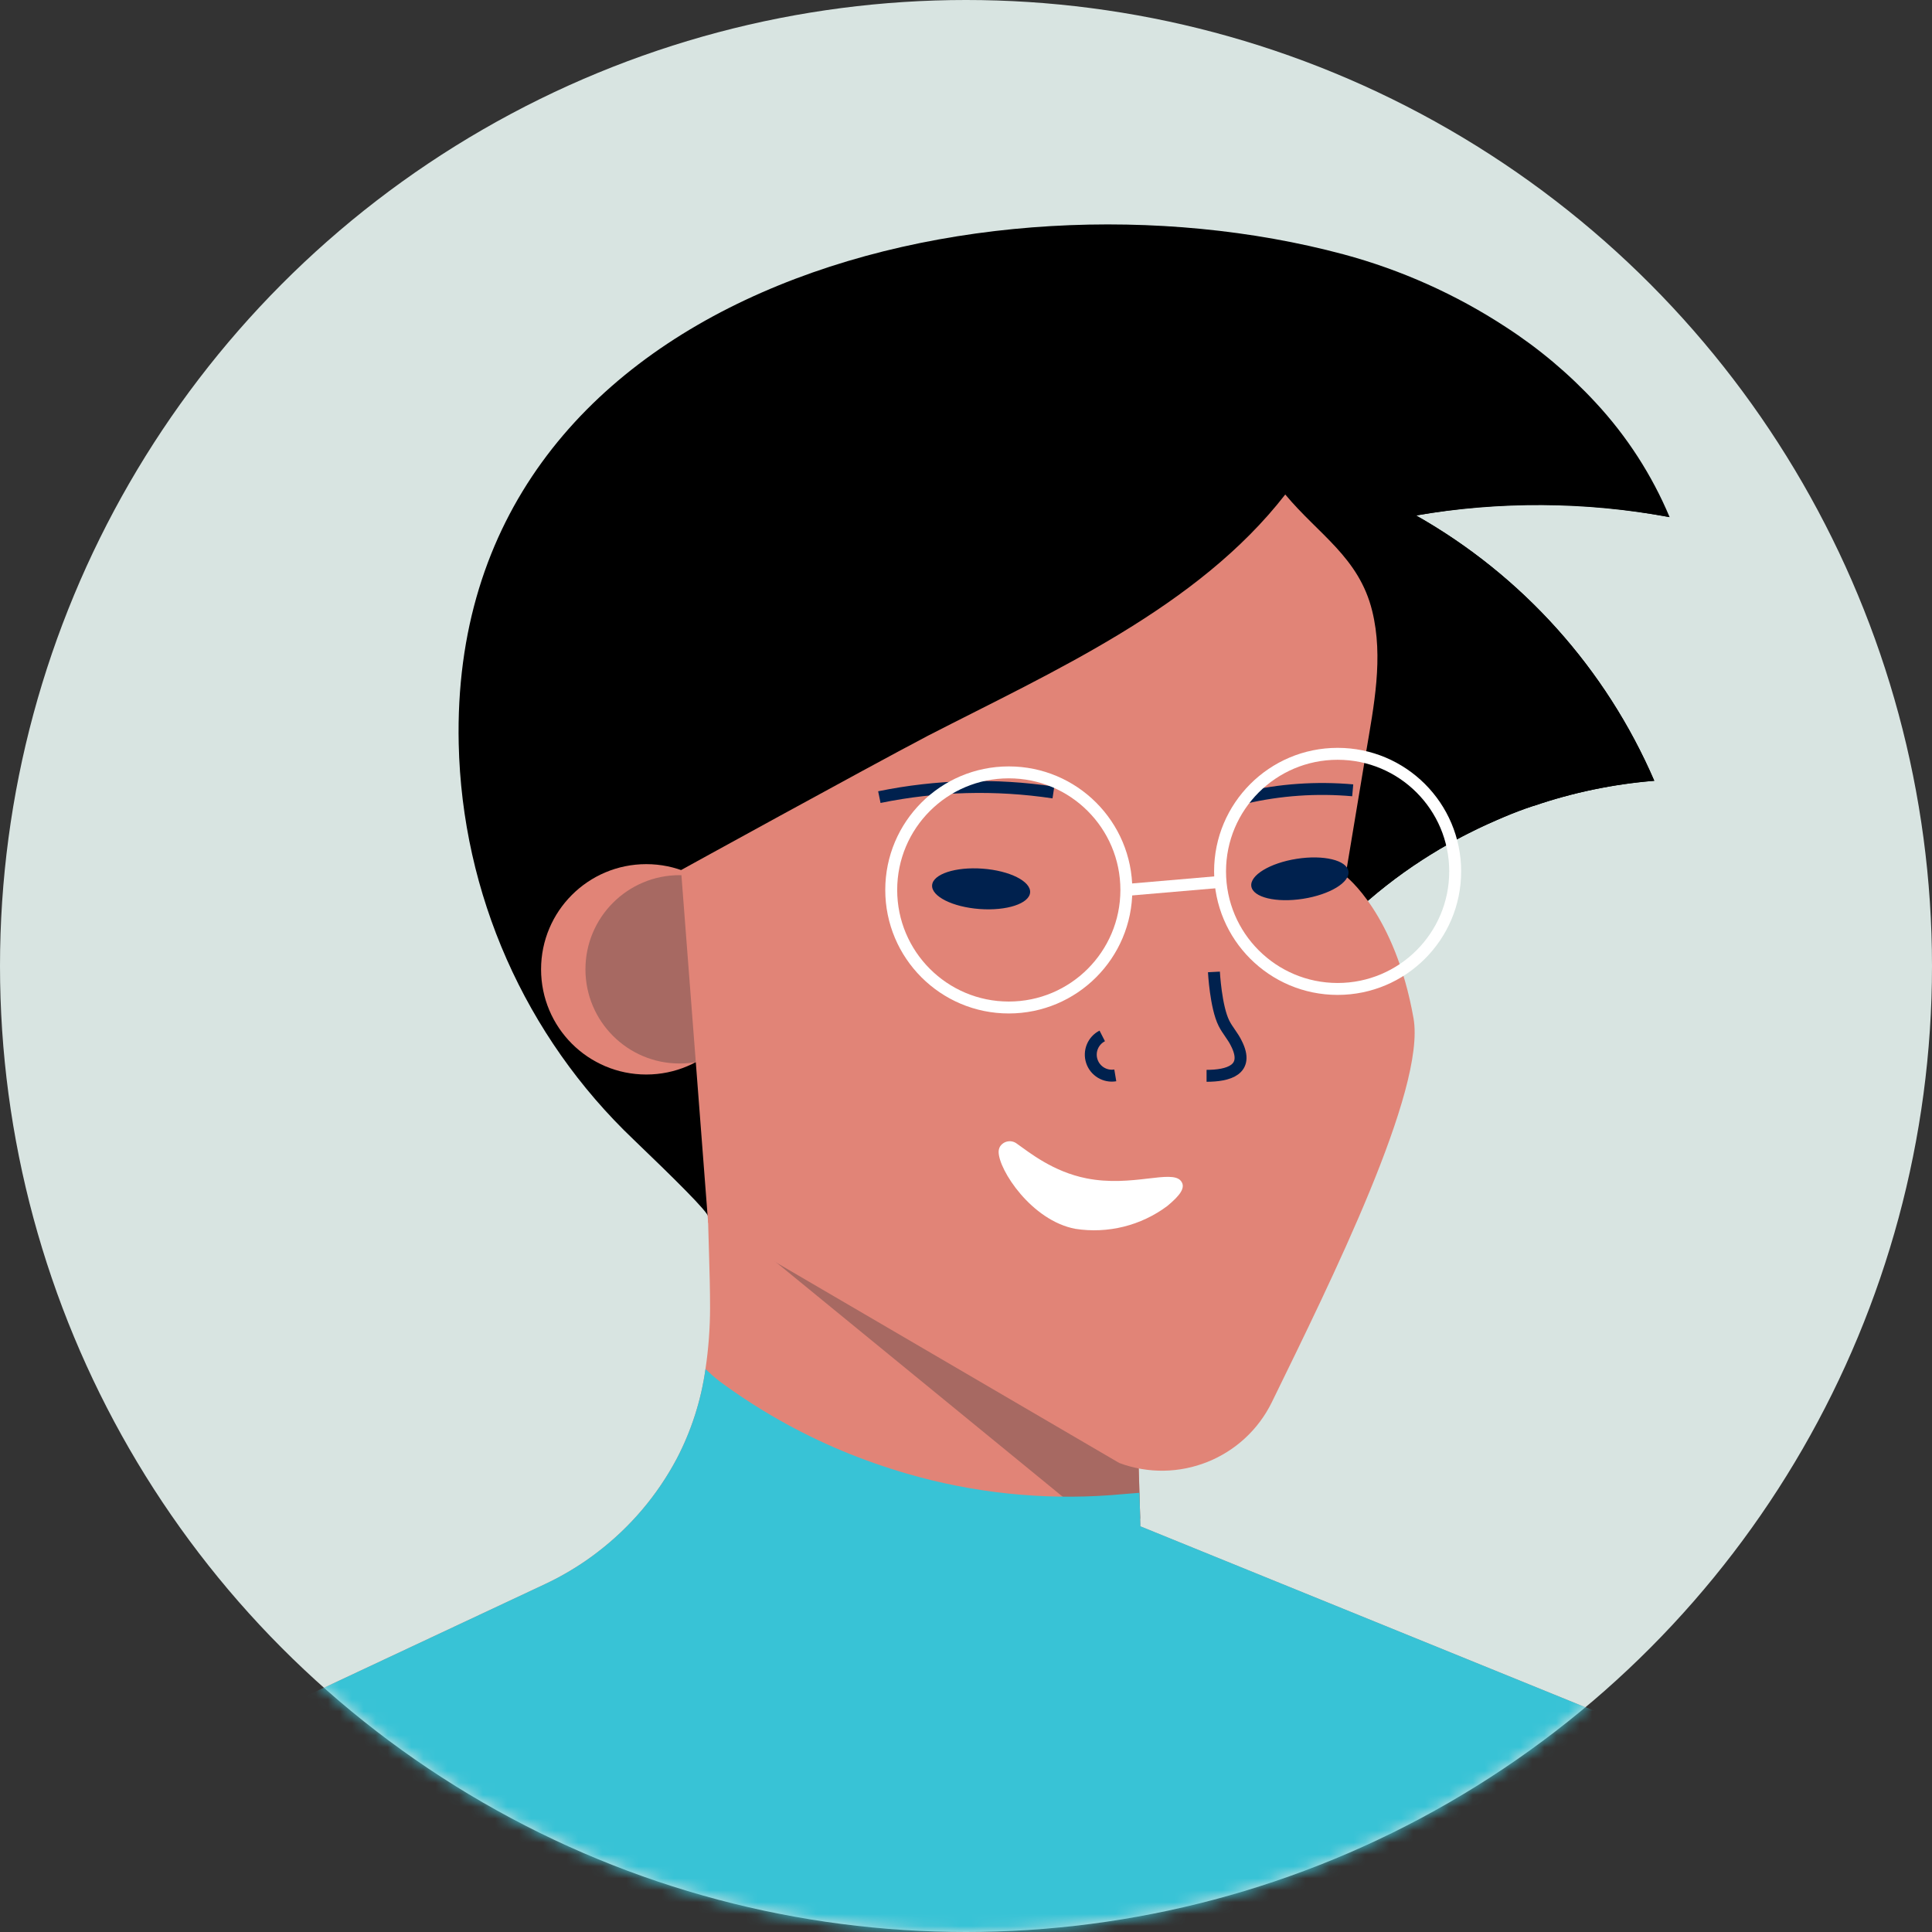
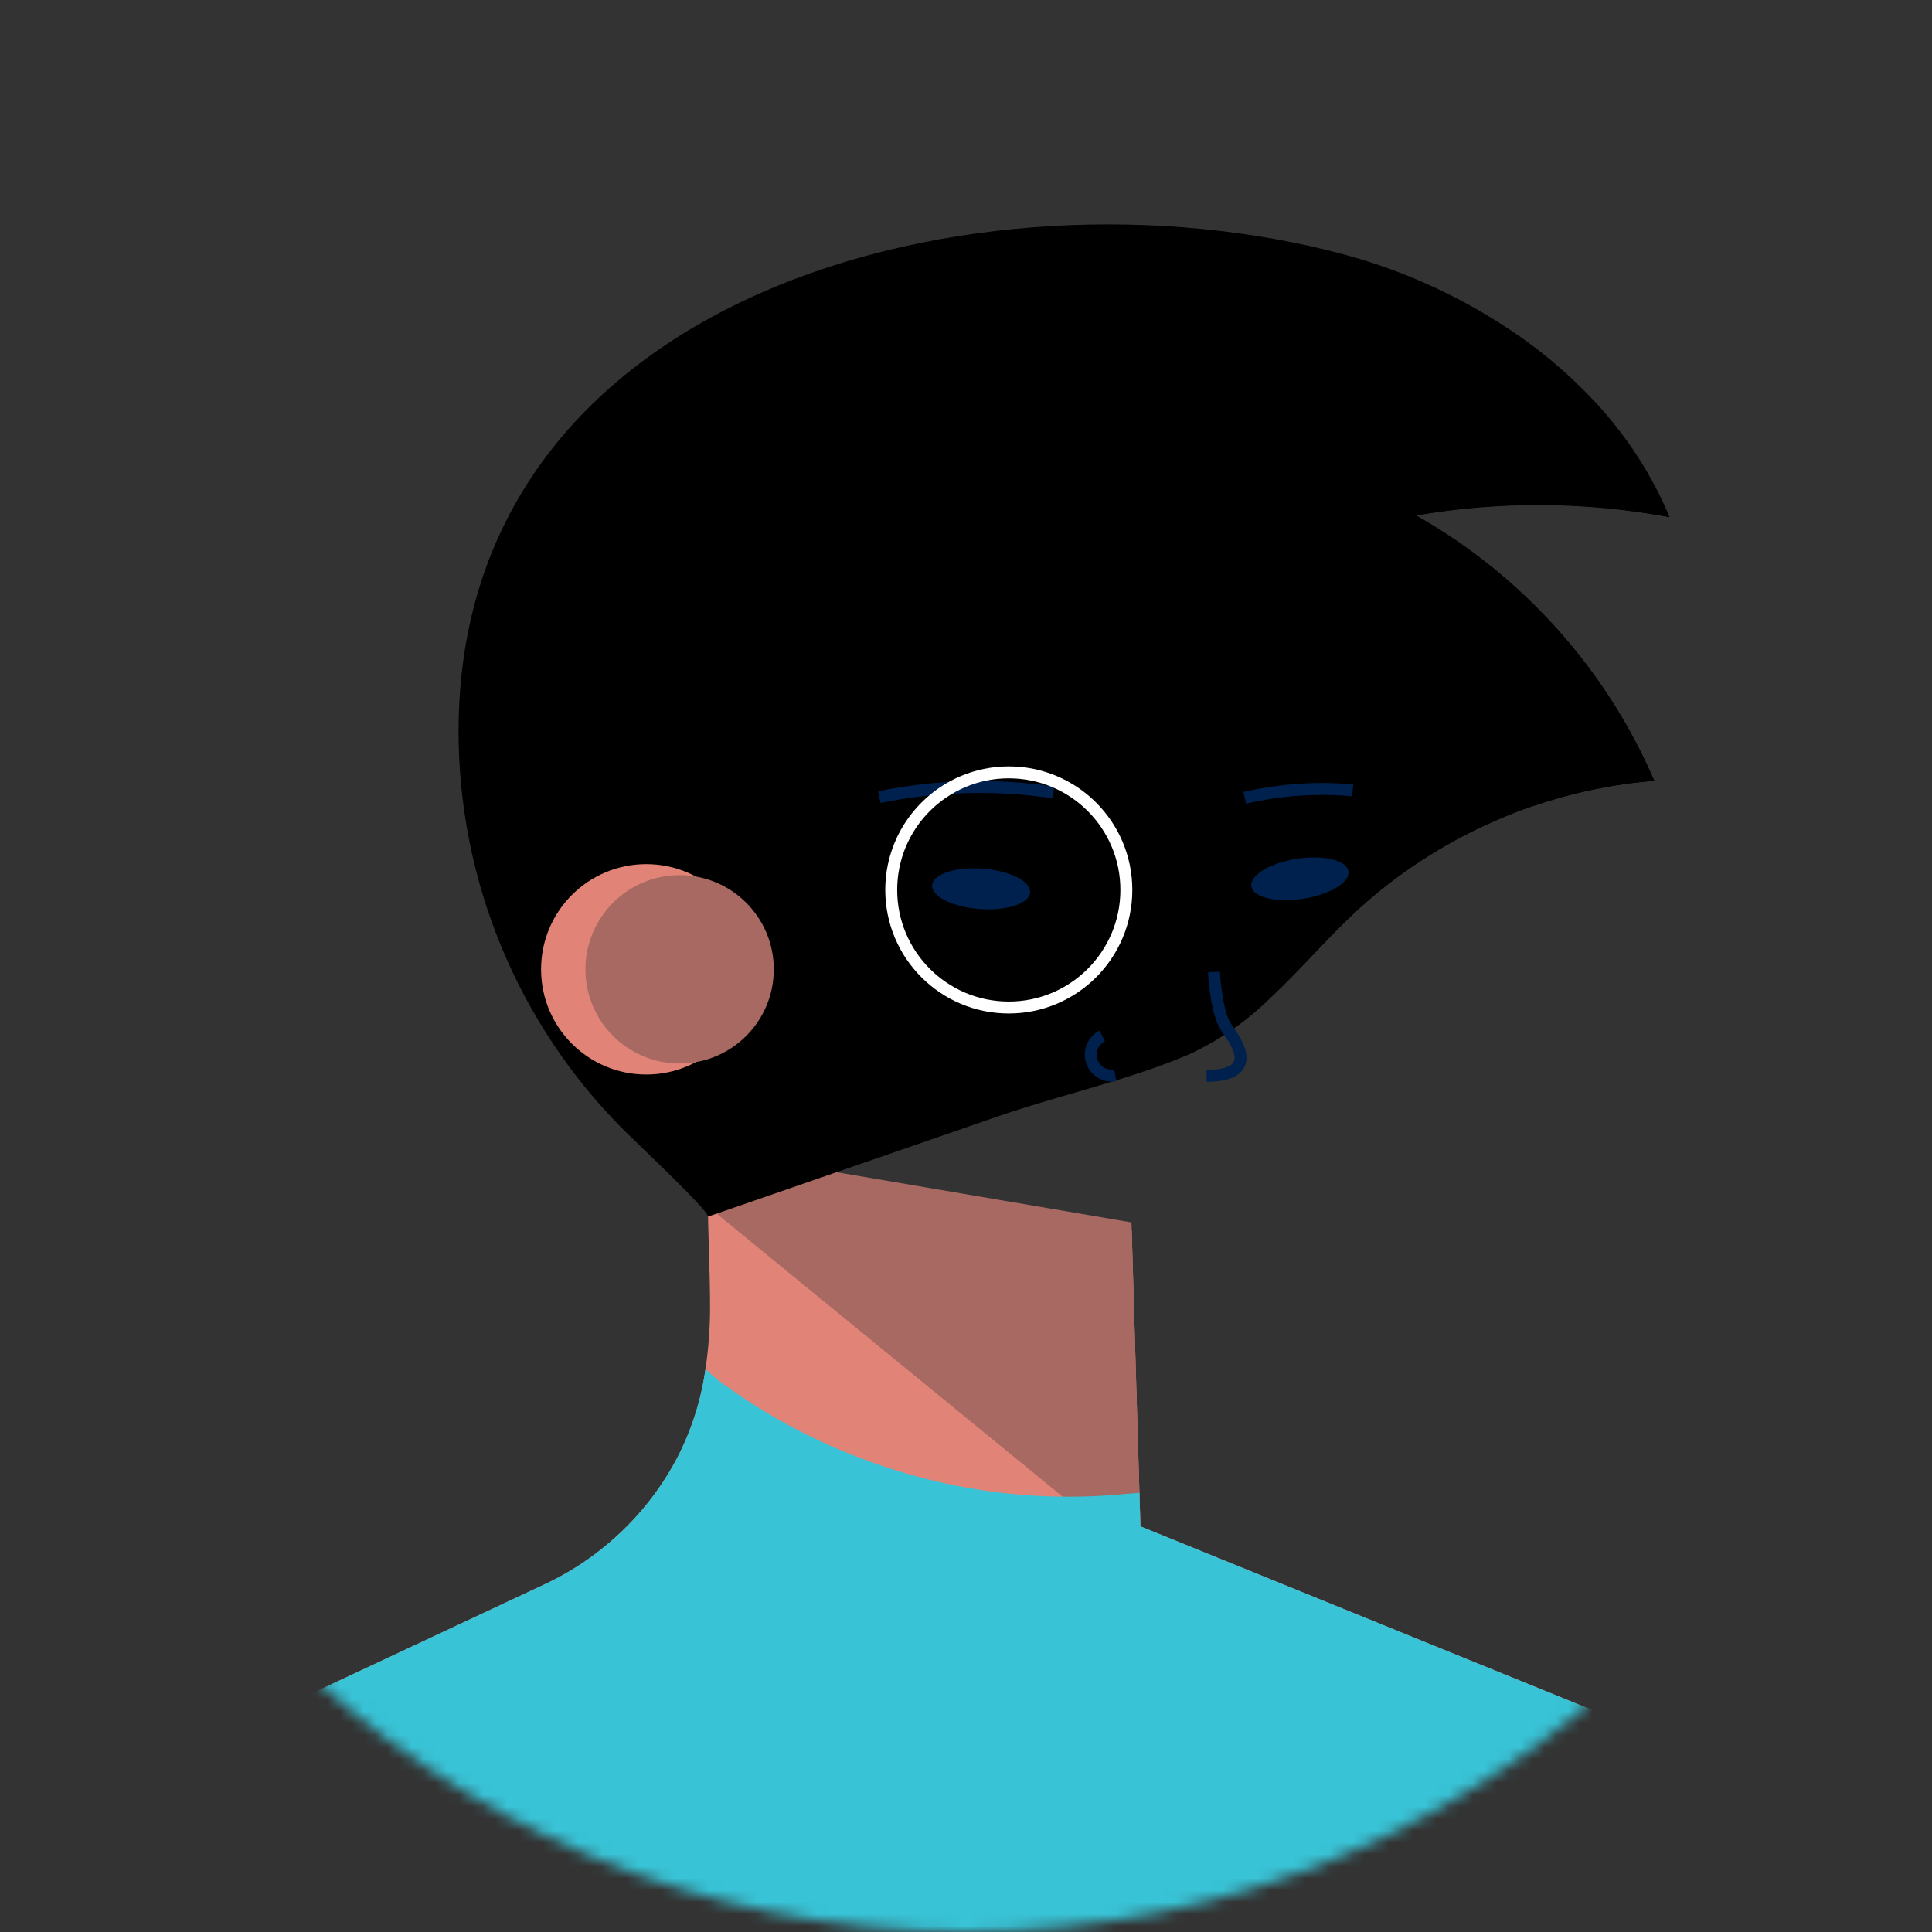
<svg xmlns="http://www.w3.org/2000/svg" width="162" height="162" viewBox="0 0 162 162" fill="none">
  <rect x="0" y="0" width="162" height="162" fill="#333333" stroke="none" />
-   <circle cx="81" cy="81" r="81" fill="#D8E4E1" />
  <mask id="mask0_1591_19051" style="mask-type:alpha" maskUnits="userSpaceOnUse" x="0" y="0" width="162" height="162">
    <circle cx="81" cy="81" r="81" fill="#F6F6F6" />
  </mask>
  <g mask="url(#mask0_1591_19051)">
    <path d="M137.947 145.19C103.263 171.895 54.886 171.681 20.439 144.671L45.686 132.836C46.889 132.271 48.043 131.608 49.137 130.854C49.469 130.626 49.801 130.387 50.117 130.138C52.865 128.036 55.127 125.365 56.748 122.309C57.974 119.96 58.788 117.419 59.155 114.796C59.409 113.094 59.537 111.375 59.539 109.654C59.539 106.686 59.379 103.719 59.347 100.746C59.327 99.099 59.309 97.454 59.295 95.811L60.333 96.33L63.031 97.726L64.281 97.939L78.747 100.398L94.893 103.148L95.381 119.751L95.542 125.178L95.62 127.814V127.985L101.897 130.537L137.947 145.19Z" fill="#E18477" />
    <path d="M95.598 127.347C93.815 127.653 91.98 127.369 90.373 126.537L59.414 101.213C59.378 100.04 59.347 101.27 59.331 100.097C59.31 98.454 59.293 96.809 59.279 95.163L60.317 95.682L63.015 97.077L64.265 97.29L78.731 99.749L94.877 102.499L95.365 119.102L95.525 124.529L95.603 127.165V127.336L95.598 127.347Z" fill="#A76962" />
    <path d="M118.748 43.222C127.65 48.264 134.66 56.076 138.713 65.47C135.268 65.749 131.871 66.456 128.601 67.576H128.57C127.719 67.867 126.875 68.187 126.038 68.536L125.519 68.759L124.694 69.122C124.419 69.242 124.144 69.371 123.874 69.506C123.605 69.641 123.356 69.771 123.06 69.911C122.764 70.051 122.541 70.186 122.256 70.331C121.97 70.477 121.784 70.585 121.55 70.72C120.99 71.032 120.44 71.359 119.9 71.696C119.686 71.827 119.473 71.962 119.262 72.1C117.181 73.447 115.228 74.981 113.425 76.682C111.147 78.835 109.02 81.31 106.68 83.52C104.673 85.543 102.323 87.193 99.738 88.392C94.736 90.545 88.951 91.79 83.758 93.581L59.372 102.012C59.372 101.628 56.612 98.899 53.146 95.573C44.025 86.901 38.74 74.949 38.463 62.367C37.622 24.357 82.274 13.181 112.657 21.327C117.483 22.626 122.073 24.682 126.256 27.418C129.026 29.209 131.561 31.341 133.8 33.763C136.413 36.575 138.512 39.824 140 43.362L139.59 43.289C132.703 42.019 125.644 41.996 118.748 43.222Z" fill="black" />
    <path d="M138.714 65.47C135.269 65.749 131.872 66.456 128.602 67.576H128.571C127.71 67.849 126.865 68.17 126.039 68.536L125.52 68.759L124.685 69.133C124.41 69.257 124.14 69.382 123.865 69.517C123.59 69.652 123.346 69.781 123.05 69.921C122.755 70.061 122.532 70.196 122.246 70.342C121.961 70.487 121.774 70.596 121.541 70.731C120.98 71.042 120.43 71.369 119.891 71.706L119.252 72.111C117.172 73.458 115.218 74.991 113.415 76.692C111.138 78.846 109.011 81.32 106.671 83.531C105.913 83.842 105.161 84.169 104.408 84.496C104.502 84.454 103.812 75.675 103.832 74.788C103.919 71.398 104.306 68.023 104.99 64.702C106.307 58.315 105.467 52.374 106.738 45.826C107.007 44.365 107.353 42.919 107.776 41.494C109.944 39.875 112.964 39.377 115.595 38.998C121.899 38.09 128.384 38.952 134.449 40.861C135.452 41.179 136.438 41.549 137.402 41.971C137.858 42.174 138.304 42.392 138.745 42.625C139.134 42.918 139.556 43.165 140.001 43.362C132.973 42.065 125.772 42.018 118.728 43.222C127.638 48.261 134.656 56.073 138.714 65.47Z" fill="black" />
    <circle cx="54.189" cy="81.279" r="8.82" fill="#E18477" />
    <circle cx="56.987" cy="81.279" r="7.897" fill="#A76962" />
-     <path d="M57.105 72.957L59.378 102.53L93.85 122.672C98.799 124.518 104.34 122.304 106.655 117.556C111.615 107.397 119.574 91.36 118.526 85.388C116.969 76.568 112.819 73.455 112.819 73.455C113.396 69.996 113.97 66.547 114.541 63.109C115.195 59.212 116.025 55.145 115.06 51.227C113.955 46.739 110.562 44.82 107.77 41.463C100.424 50.927 88.345 56.276 77.797 61.698C72.349 64.562 57.105 72.957 57.105 72.957Z" fill="#E18477" />
    <path d="M73.734 66.839C78.539 65.855 83.479 65.723 88.329 66.45" stroke="#00214E" />
    <path d="M104.373 66.897C107.339 66.211 110.395 65.999 113.427 66.269" stroke="#00214E" />
    <path d="M92.424 86.862C91.649 87.258 91.279 88.16 91.552 88.986C91.826 89.812 92.66 90.315 93.518 90.172" stroke="#00214E" />
    <path d="M101.789 81.497C101.789 81.497 101.94 84.428 102.63 85.803C102.926 86.395 103.387 86.893 103.668 87.484C104.814 89.731 102.962 90.208 101.172 90.208" stroke="#00214E" />
    <path d="M137.947 145.19C103.263 171.895 54.886 171.681 20.439 144.671L45.686 132.836C46.889 132.271 48.043 131.608 49.137 130.854C49.469 130.626 49.801 130.387 50.117 130.138C52.865 128.036 55.127 125.365 56.748 122.309C57.974 119.96 58.788 117.419 59.155 114.796C59.522 115.151 59.906 115.487 60.307 115.802C63.489 118.155 66.941 120.116 70.591 121.645C72.362 122.384 74.174 123.023 76.018 123.559C81.571 125.179 87.37 125.792 93.139 125.37C93.939 125.308 94.743 125.23 95.542 125.173L95.62 127.808V127.98L101.897 130.532L137.947 145.19Z" fill="#38C3D6" />
    <circle cx="84.588" cy="74.622" r="9.858" stroke="white" />
-     <circle cx="112.161" cy="73.066" r="9.858" stroke="white" />
-     <path d="M94.447 74.622L102.303 73.948" stroke="white" />
-     <path d="M83.85 96.144C83.995 95.916 84.227 95.759 84.492 95.71C84.757 95.661 85.03 95.724 85.246 95.884C86.32 96.642 88.297 98.25 91.099 98.805C94.917 99.568 98.228 98.037 99.021 99.023C99.468 99.578 98.923 100.258 97.88 101.124C95.672 102.773 92.893 103.463 90.17 103.039C86.497 102.349 83.736 98.094 83.736 96.585C83.737 96.43 83.776 96.279 83.85 96.144Z" fill="white" />
    <ellipse cx="82.267" cy="74.53" rx="1.697" ry="4.12" transform="rotate(-85.77 82.267 74.53)" fill="#00214E" />
    <ellipse cx="108.996" cy="73.689" rx="4.12" ry="1.697" transform="rotate(-8.86 108.996 73.689)" fill="#00214E" />
  </g>
</svg>